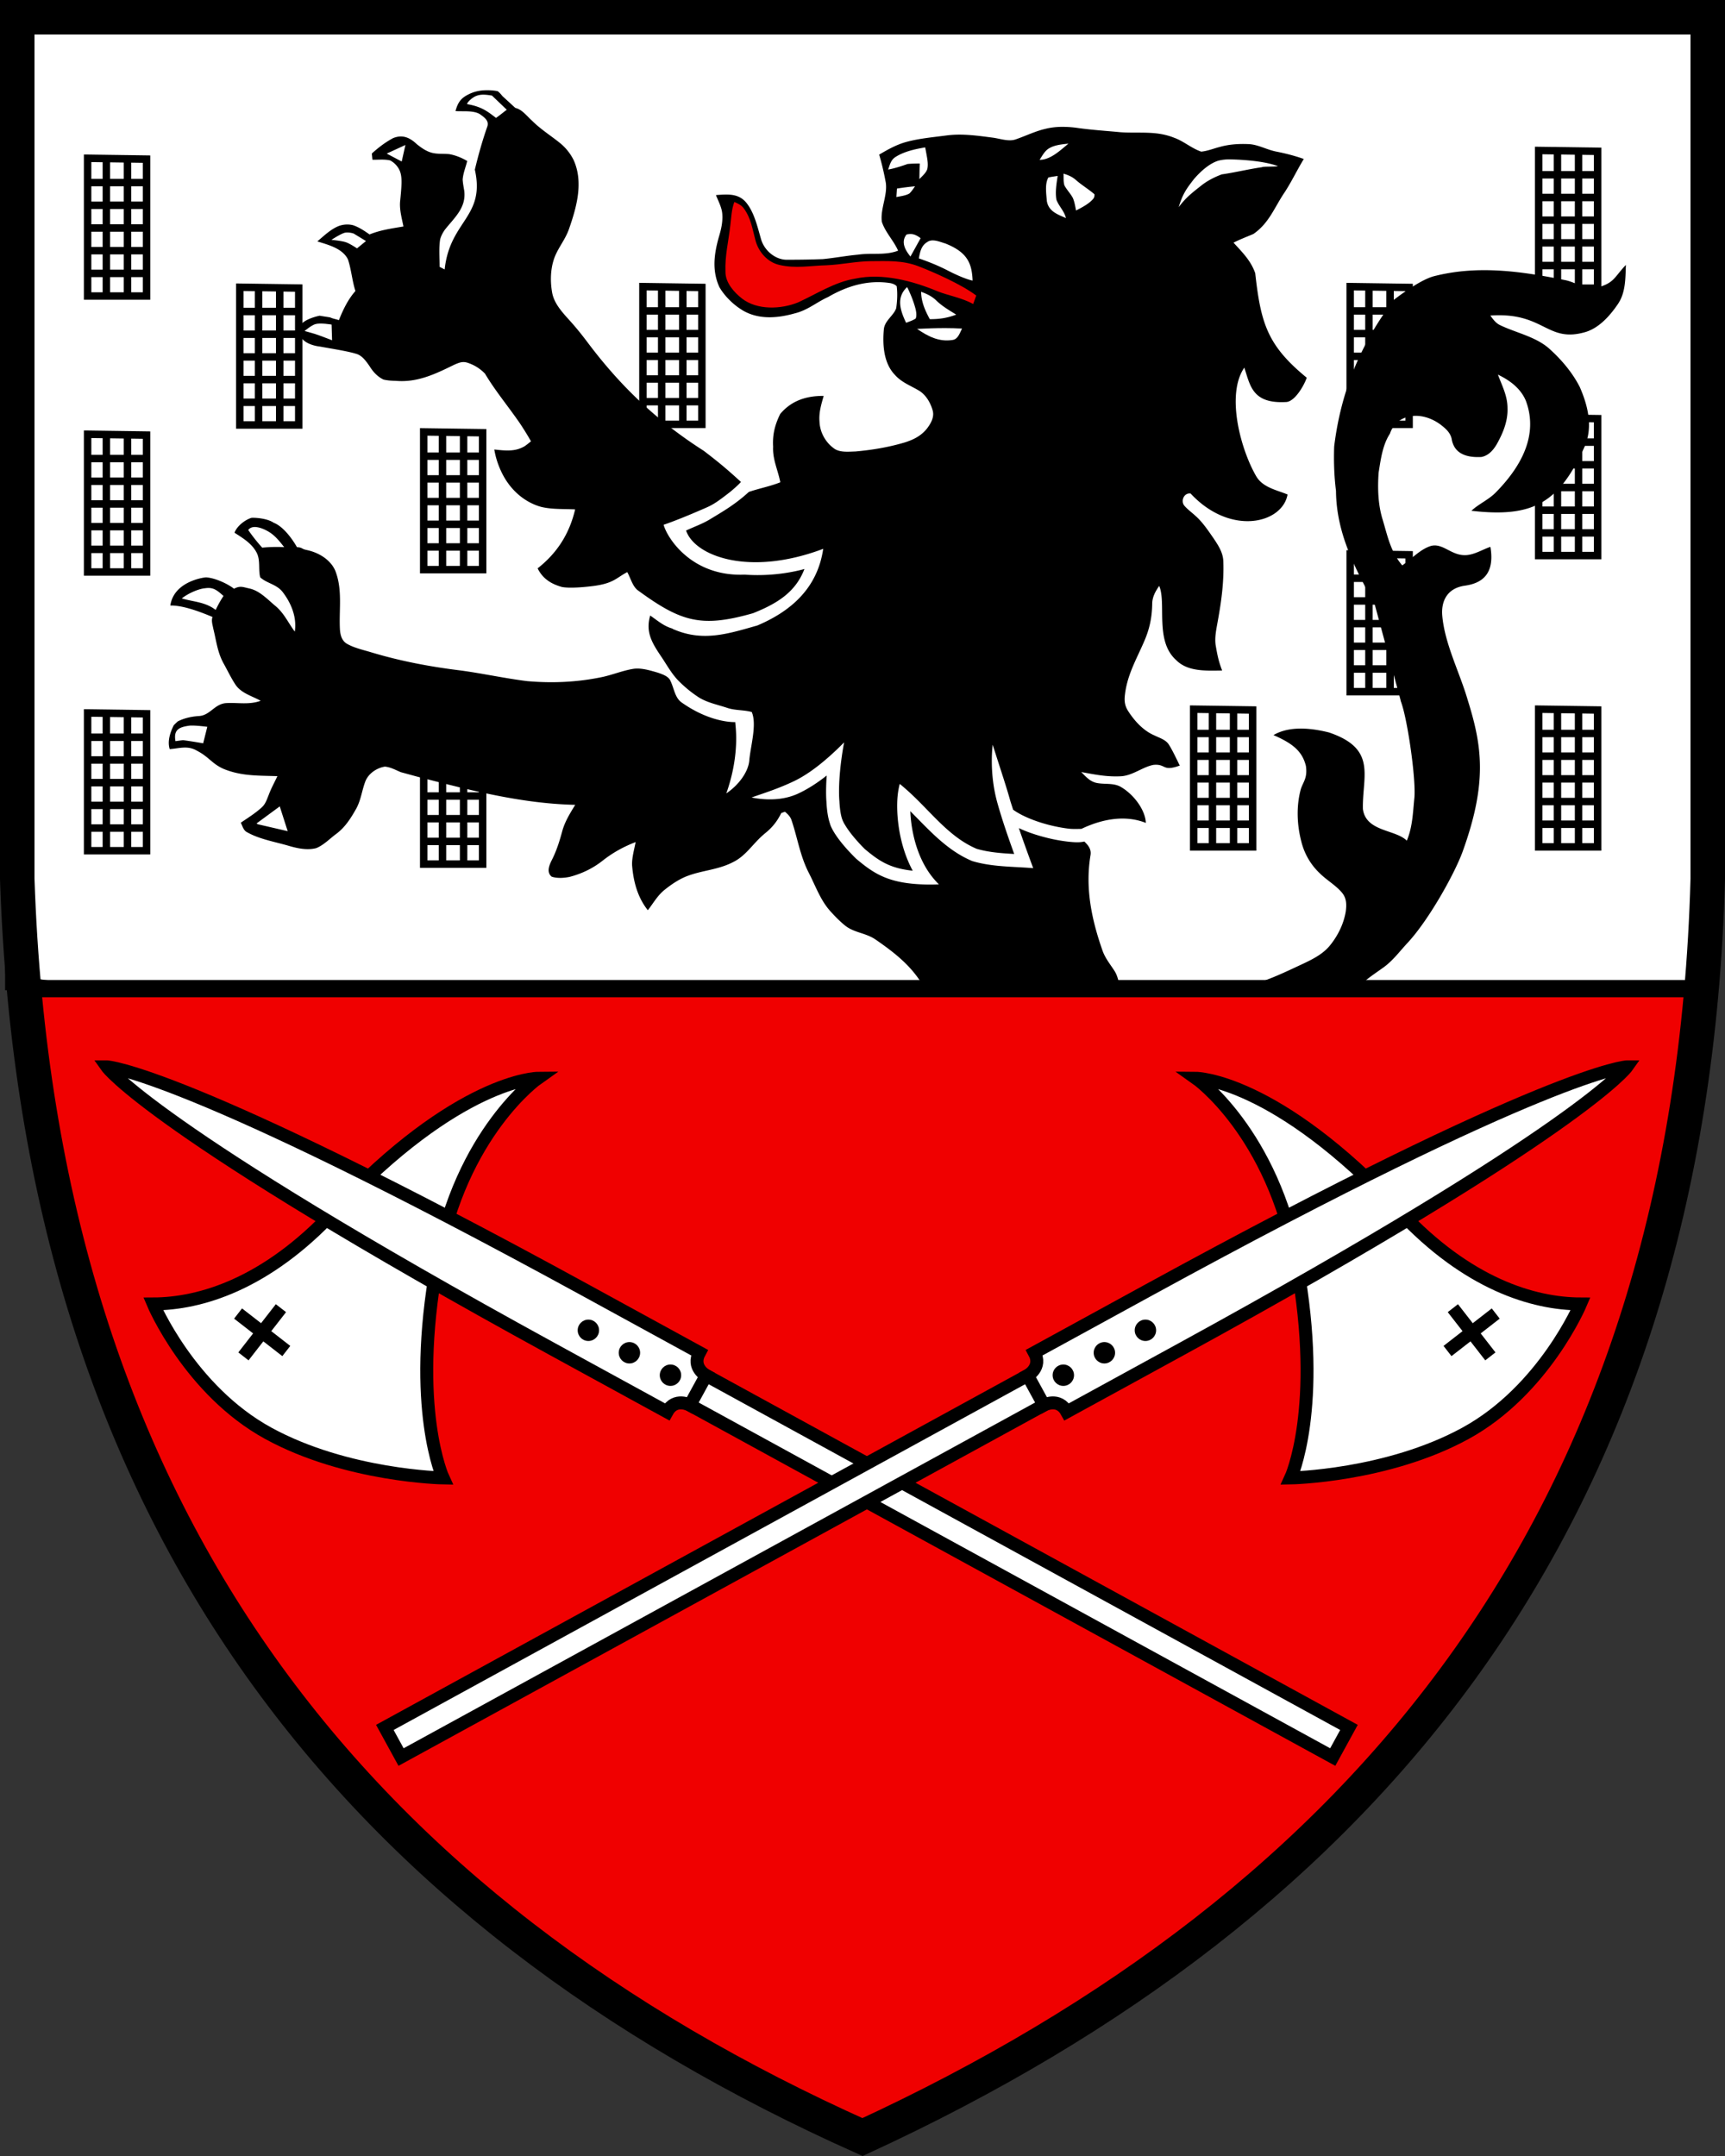
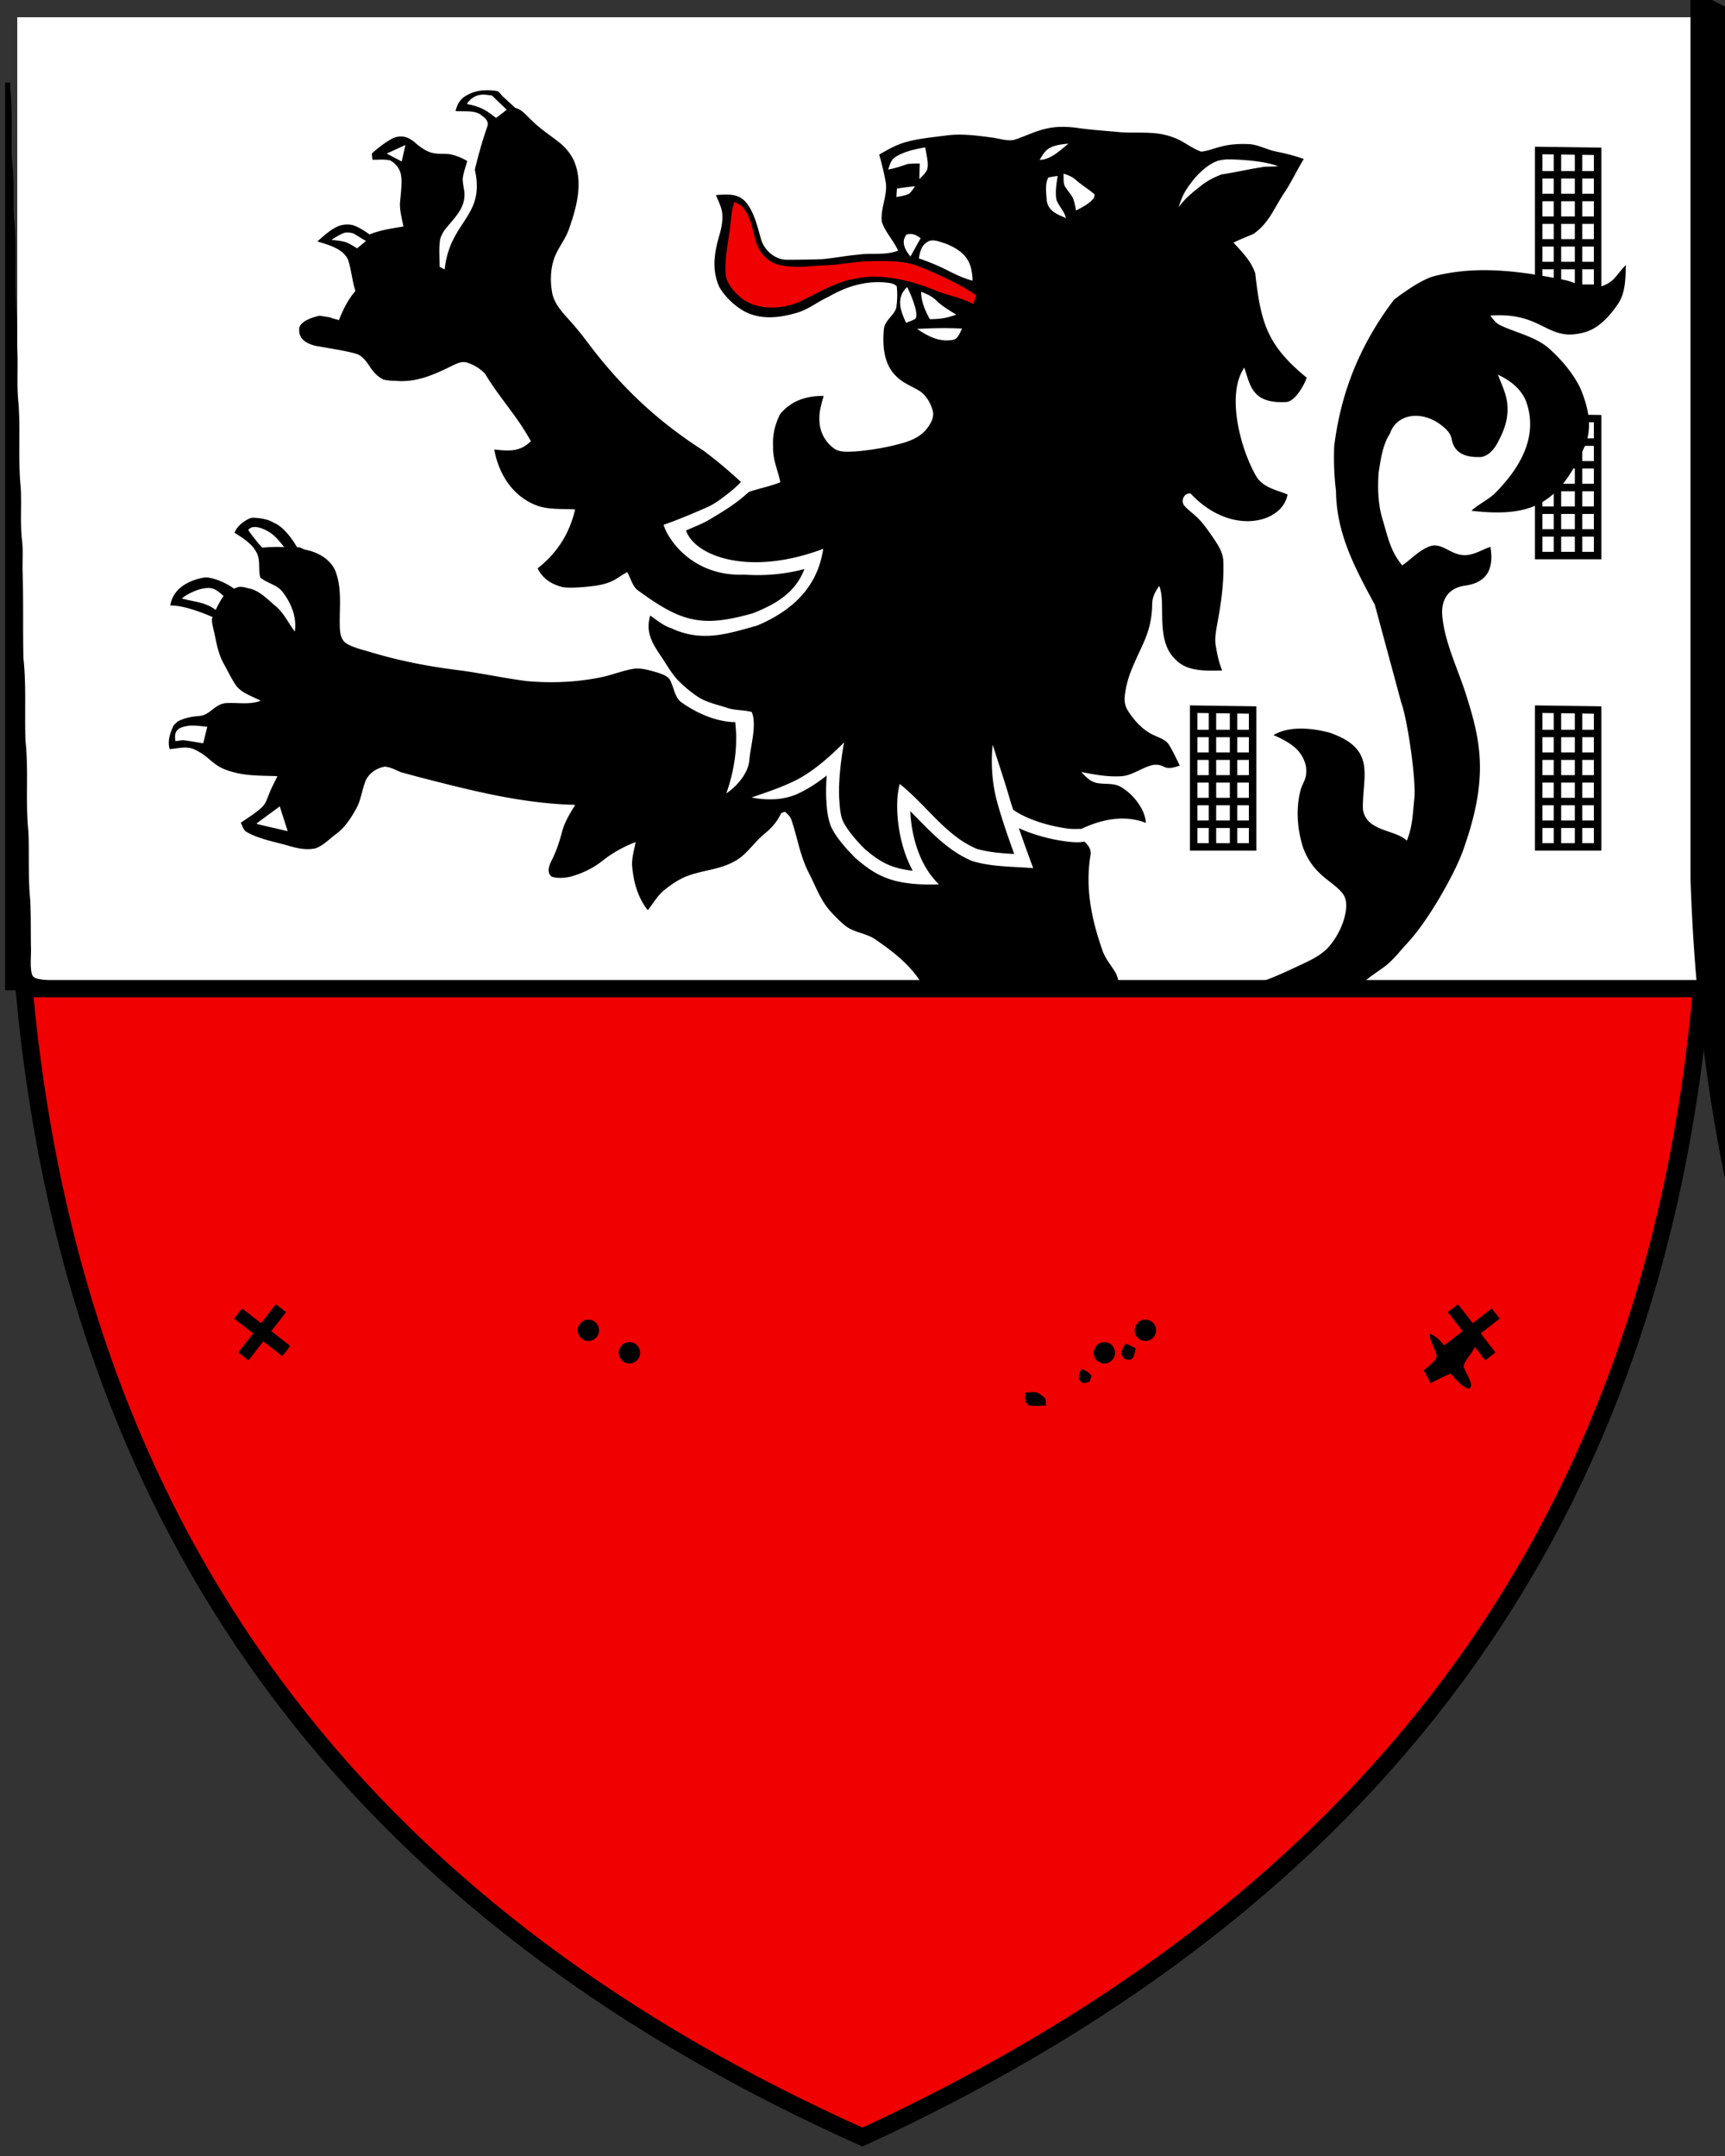
<svg xmlns="http://www.w3.org/2000/svg" xmlns:xlink="http://www.w3.org/1999/xlink" width="400" height="500">
  <rect width="100%" height="100%" fill="#333333" stroke="none" />
  <path d="M4 4v199.84c.29 8.682.838 17.143 1.592 25.428h388.96a428.18 428.18 0 0 0 1.453-25.428V4h-392z" fill="#fff" />
  <path d="M394.55 229.27H5.59C17.849 363.99 90.718 446.66 200 495.61c110.13-50.79 183.03-133.47 194.55-266.34z" fill="#f00000" stroke="#000" stroke-width="4" />
  <path d="M1.182 19.16v210.494h146.511c-1.458-.111-2.914-.242-4.383-.225-10.9-.045-21.802-.022-32.699-.062-1.777.008-3.523-.255-5.291-.344-9.075-.098-18.152-.094-27.227-.143-8.407-.81-16.958.014-25.365-.752-5.74-.156-11.49-.031-17.234-.142-2.129-.09-4.23-.424-6.371-.38-4.462.027-8.926-.12-13.383-.044-2.316.022-4.67-.108-6.942-.567-.77-.204-1.256-.412-1.443-1.25-.419-1.9-.107-4-.174-5.94-.067-3.666.005-7.335-.16-10.991-.552-5.277-.204-10.66-.436-15.967-.726-6.978.093-14.141-.681-21.119-.219-6.306.222-12.865-.477-19.148-.138-6.84.035-13.694-.201-20.534-.022-2.24.151-4.438-.111-6.673-.481-4.106-.072-8.154-.303-12.246-.65-6.47-.044-13.04-.512-19.524-.44-3.91-.129-7.905-.258-11.86-.111-2.89-.04-5.783-.152-8.673-.61-6.933.004-13.944-.49-20.881-.45-3.527-.12-6.973-.285-10.521-.032-1.933-.334-3.84-.4-5.768-.108-5.032.195-10.188-.33-15.194a9.88 9.88 0 0 1-.013-1.546zm111.813 1.773c-1.718-.03-3.305.334-4.79 1.188-1.57.866-2.135 2.01-2.583 3.639 1.319.1 2.934-.065 4.322.222.463.096.9.24 1.293.463.508.365 1.078.753 1.453 1.229.188.238.328.497.385.789.057.291.032.613-.106.974-1.135 3.251-2.058 6.56-2.86 9.905 2.475 11.049-5.797 11.774-6.999 23.148l-1.162-.601c-.011-1.045-.062-2.109-.072-3.17-.01-1.062.022-2.122.176-3.155.199-.804.585-1.538 1.068-2.238 2.224-2.841 4.99-5.08 4.54-9.022v-.001c-.147-.878-.319-1.751-.376-2.641.049-.73.225-1.456.433-2.178.209-.722.448-1.44.621-2.15-1.298-.75-2.65-1.312-4.123-1.58-1.404-.143-2.603.009-3.87-.274-1.409-.315-2.6-1.162-3.704-2.052-1.669-1.573-3.337-2.262-5.486-1.397a20.975 20.975 0 0 0-2.58 1.633 29.2 29.2 0 0 0-2.354 1.943c.05.481.098.957.143 1.438.672.015 1.373-.024 2.068-.028.696-.003 1.387.03 2.041.188a4.93 4.93 0 0 1 1.705 1.484c1.13 1.56 1.075 3.24.63 7.76-.128 1.013-.039 2.038.13 3.057.17 1.019.42 2.03.617 3.021-1.342.227-2.672.428-3.984.702-1.312.273-2.606.62-3.875 1.144-1.218-.853-2.434-1.674-3.846-2.152a5.623 5.623 0 0 0-3.398.234c-1.867.79-3.332 2.241-4.866 3.526 1.26.403 2.71.8 4.006 1.418 1.295.617 2.438 1.453 3.088 2.75.397 1.186.638 2.42.875 3.656.238 1.237.472 2.477.862 3.678-1.703 1.944-2.795 4.19-3.838 6.767-.552-.219-1.38-.33-2.002-.633-.065-.031-2.393-.37-2.453-.404 0 0-5.063.969-4.735 3.355-.12 3.372 4.764 3.795 4.764 3.795 2.023.38 6.37 1.05 8.332 1.658 1.407.35 2.308 1.604 3.207 2.891.827 1.332 1.81 2.414 3.215 3.104.91.22 1.866.289 2.828.302 4.958.435 9.014-1.487 13.358-3.617h.004c2.014-.956 2.622-.917 4.212-.238.76.324 2.01.988 3.159 2.2 2.385 4 5.388 7.58 8.023 11.415a66.67 66.67 0 0 1 2.641 4.275c-.523.399-.996.815-1.512 1.149-2.073 1.202-4.064 1.074-7.002.74a19.166 19.166 0 0 0 1.031 3.756c2.805 7.343 8.392 9.2 9.987 9.59.828.192 1.7.304 2.584.37 1.766.134 3.575.091 5.146.182-1.36 5.77-4.263 10.18-8.701 13.67 1.177 2.377 3.095 3.604 5.613 4.31 2.124.433 6.574-.121 7.412-.233 4.626-.62 5.208-1.864 7.756-3.207.388.674.675 1.442 1.01 2.172.335.73.72 1.42 1.303 1.941 10.184 7.474 14.854 8.838 26.861 5.416 5.823-2.325 9.886-4.984 11.916-10.248-7.424 2.012-13.704 1.264-13.779 1.324-.034-.013-.074-.006-.11-.017-12.218.495-17.906-8.44-18.767-11.561 2.467-.85 5.58-2.096 9.697-3.895 1.716-.75 2.651-1.322 5.653-3.668.662-.518 2.042-1.75 2.586-2.37-3.748-3.458-5.894-5.12-8.6-7.206-10.696-6.833-19.035-14.671-26.713-24.828-3.905-5.222-4.994-5.82-6.698-8.117-.933-1.259-1.566-2.502-1.793-3.88-.386-2.257-.4-4.814.303-7.222.79-2.743 2.654-4.66 3.615-7.388 1.777-5.083 3.409-10.847 1.086-16.01a11.853 11.853 0 0 0-3.205-3.984c-2.183-1.758-4.452-3.16-6.418-5.125-.594-.521-1.256-1.275-1.978-1.913-.628-.554-1.27-.922-1.932-1.082l-2.982-2.738c-.338-.417-.684-.843-1.117-1.139a11.39 11.39 0 0 0-2.358-.209h-.03zm-.868 1.022c.598.005 1.234.095 1.957.21l3.44 3.298c-.04-.038-1.68 1.326-2.498 1.879-1.594-1.162-3.06-2.59-6.711-3.188.027-.499 1.213-1.545 2.084-1.894.57-.23 1.13-.31 1.728-.305zm134.168 7.46c-1.279.01-2.553.141-3.795.446-2.44.552-4.595 1.644-6.924 2.441-1.63.62-3.706-.169-5.398-.382-3.594-.468-7.031-.972-10.63-.518-3.054.414-6.221.677-9.204 1.465-2.37.623-4.386 1.759-6.479 2.992a62.944 62.944 0 0 1 1.455 6.067c.704 3.05-1.273 6.487-.828 9.529.784 2.418 2.735 4.328 3.764 6.683-3.135 1.163-6.084.45-9.312.926-2.735.24-5.433.772-8.163 1.026-2.667.106-5.386.147-8.058.142-2.824.147-5.451-2.071-6.23-4.703-.838-2.872-1.63-6.529-3.688-8.808-1.853-1.946-4.347-1.648-6.787-1.483.539 1.398 1.39 2.925 1.47 4.426.139 1.874-.29 3.62-.824 5.393-1.086 3.914-1.593 7.713.153 11.538 1.282 2.196 3.413 4.24 5.61 5.508 3.668 2.053 7.936 1.678 11.837.578 3.014-.721 5.027-2.565 7.8-3.82 4.454-2.592 9.339-4.025 14.509-3.184.512.13.994.31 1.359.707.214 1.643.123 3.462-.117 5.096-.606 1.754-2.68 2.85-2.867 4.916-.317 3.518-.059 7.775 2.515 10.483 1.55 1.763 3.47 2.45 5.43 3.59 1.759.961 2.907 2.937 3.406 4.826.36 1.47-.45 2.89-1.3 4.025-1.403 1.817-3.372 2.755-5.532 3.383-3.611 1.05-7.374 1.668-11.119 1.998-1.527.036-3.576.276-4.884-.654-2.022-1.416-3.332-3.765-3.434-6.24-.183-2.116.401-3.991.967-5.99-3.919-.033-7.444 1.034-10.086 4.19-1.225 2.508-1.803 4.763-1.639 7.587-.142 2.987 1.123 5.402 1.67 8.252-2.378.952-4.883 1.41-7.297 2.234-3.215 2.949-6.064 4.556-9.132 6.422-1.742 1.033-3.583 1.67-5.426 2.533 1.98 5.887 14.554 10.756 31.803 4.242-1.306 8.902-7.18 14.328-15.206 17.75l-.072.03-.074.021c-6.726 1.903-12.647 3.874-19.615.742l.02-.045c-.004 0-.008 0-.012-.002-2.044-.574-3.446-1.851-5.16-3.027-1.085 3.696.319 6.17 2.306 9.15 1.394 2.018 2.586 4.302 4.287 6.012a28.158 28.158 0 0 0 4.373 3.621c1.986 1.372 4.56 1.86 6.885 2.631 1.853.637 3.847.446 5.696.967 1.223 2.843-.235 7.756-.553 11.03-.142 2.805-2.508 5.939-5.345 7.839 3.37-9.52 1.997-16.214 2.078-16.537 0 0-5.52.329-12.42-4.535-1.577-1.073-1.78-3.321-2.583-4.955-.4-1.118-1.915-1.6-2.935-1.965-1.821-.525-3.976-1.211-5.873-.86-2.276.388-4.489 1.28-6.76 1.805-5.82 1.26-11.788 1.536-17.715 1.01-5.143-.641-10.216-1.768-15.35-2.463-7-.855-13.996-2.167-20.751-4.207-1.87-.574-3.937-1.003-5.643-1.978-1.238-.722-1.557-2.06-1.646-3.397-.24-4.609.65-9.156-1.078-13.564-1.127-2.605-3.914-4.235-6.608-4.791-1.368-.289-.86-.559-2.281-.674-1.067-1.914-3.23-4.839-5.375-5.645-1.393-.976-4.099-1.217-5.16-1.152-1.483.463-3.33 1.854-3.946 3.453 1.92 1.238 3.98 2.459 5.094 4.543.98 1.759.388 3.985.873 5.807 1.479 1.362 3.696 1.59 5.104 3.277 2.053 2.618 3.428 5.926 2.916 9.31-1.558-2.075-2.467-4.26-4.502-5.956-1.808-1.505-3.682-3.558-6.033-4.043-1.549-.34-2.113-.695-3.56.056-1.576-1.224-4.41-2.497-6.467-2.64-.453.002-7.481.898-8.3 6.531 3.008-.06 7.058 1.52 9.776 2.654-.312.917.01 1.744.188 2.727.703 2.814.948 5.428 2.369 8.02.922 1.647 1.732 3.376 2.77 4.953 1.34 2 3.834 2.617 5.847 3.744-2.756.993-5.295.36-8.105.543-2.641.231-3.669 2.907-6.291 2.992-1.715.134-3.295.465-4.836 1.244-.316.294-.63.59-.932.902-.592 1.212-1.584 3.485-.93 5.522 2.316-.17 4.198-.9 6.358.396 2.76 1.43 3.425 2.986 6.119 4.184 4.168 1.723 8.117 1.54 12.494 1.695-.677 1.443-1.438 2.8-1.994 4.301-.45 1.086-.747 2.143-1.647 2.953-1.46 1.331-3.208 2.424-4.842 3.537.352.717.623 1.775 1.371 2.162 2.837 1.652 6.587 2.276 9.717 3.194 2.004.596 4.342 1.091 6.404.539 1.724-.686 3.149-2.204 4.631-3.295 2.102-1.563 3.415-3.681 4.68-5.93 1.046-1.964 1.256-4.004 2-6.043.659-1.941 2.627-3.317 4.6-3.629 1.255.094 2.525.783 3.673 1.278l3.672 1.002c12.11 3.115 24.252 6.303 36.793 6.582-1.207 1.986-2.417 3.896-3.027 6.175-.637 2.378-1.367 4.658-2.512 6.854-.548 1.148-1.121 2.694.104 3.638 1.304.414 2.83.307 4.158.035 2.783-.721 5.415-1.989 7.664-3.779 2.347-1.843 4.832-3.22 7.62-4.285-.317 1.714-.851 3.504-.829 5.25.294 3.816 1.242 7.505 3.66 10.555 1.3-1.674 2.25-3.425 3.893-4.738 1.518-1.216 3.189-2.357 4.996-3.096 3.633-1.447 7.325-1.478 10.883-3.33 3.157-1.563 4.592-4.399 7.5-6.75 1.644-1.34 2.752-2.755 3.664-4.617l.851-.316c.677.576 1.303 1.144 1.574 2.086 1.385 4.127 1.952 8.181 3.983 12.127 1.523 2.952 2.62 6.127 4.783 8.634 1.113 1.265 2.306 2.493 3.615 3.553 2.11 1.688 4.73 1.667 7.032 3.22 4.301 2.966 8.264 6.03 10.976 10.602-1.278.503-2.543.95-3.863 1.184h172.86v-1.192c-6.789.037-13.582.02-20.37.075-2.517-.027-4.99.392-7.505.379-12.628.035-25.26.085-37.889.076-.302-.437-.6-.873-.902-1.309 1.447-1.229 3.022-2.255 4.559-3.363 2.173-1.581 3.661-3.652 5.51-5.633 4.883-5.24 10.81-15.864 12.73-21.027 5.913-16.293 4.539-24.731 1.229-35.35-1.835-6.323-5.325-12.976-5.891-19.522-.294-3.446 1.185-6.365 5.182-6.954 3.875-.532 7.074-2.544 5.982-9.014-1.688.566-3.372 1.628-5.197 1.879-3.666.503-5.67-2.85-8.582-2.094-2.467.744-4.563 3.055-6.664 4.52-2.708-3.215-3.345-6.59-4.53-10.57-1.095-3.478-1.202-7.313-.953-10.925.486-3.032.912-6.434 2.617-9.038 1.517-4.579 7.146-5.495 11.71-2.15 1.162.903 2.229 1.772 2.603 3.273.545 3.58 3.549 4.435 6.887 4.265 1.638-.29 2.748-1.564 3.558-2.922 1.447-2.57 2.623-5.375 2.516-8.38.004-2.89-1.252-5.166-2.223-7.797 2.739 1.318 5.218 3.13 6.451 5.998 3.092 8.171-1.297 15.551-6.865 21.24-1.705 1.777-3.944 2.677-5.738 4.334 14.436 1.682 20.42-1.905 26.338-15.064 1.847-4.54.685-9.29-1.203-13.631-1.692-3.318-4.177-6.263-6.924-8.756-3.117-2.886-7.753-3.775-11.485-5.56-1.064-.486-1.666-1.35-2.334-2.259 12.578-.89 13.07 6.513 22.172 3.786 3.126-.993 5.581-3.777 7.375-6.408 1.848-2.672 1.767-5.998 1.883-9.12-2.792 2.908-2.656 4.339-7.246 5.393-2.195.174-4.434-1.302-6.563-1.814-10.896-2.237-20.772-3.499-30.687-.965-3.48.89-9.287 5.465-9.287 5.465-7.748 10.236-12.305 21.27-13.86 34.037-.115 3.424-.008 6.872.424 10.273.079 9.912 4.434 17.977 8.996 26.4l6 22.206-.023.03c.268.71.478 1.447.662 2.136 1.39 5.402 2.888 16.545 2.541 20.421-.352 3.438-.405 6.692-1.754 9.938-2.626-2.633-9.476-2.044-10.184-7.332-.183-7.626 3.379-13.973-7.874-17.766-3.265-.819-8.825-1.774-12.864.614 4.57 1.97 6.7 3.832 7.518 7.144.443 3.005-.788 3.807-1.26 5.7-.97 3.815-.798 7.967.182 11.765.699 2.868 2.147 5.396 4.289 7.432 1.63 1.63 3.802 2.822 5.236 4.6 1.002 1.255.995 2.725.8 4.243-.473 2.921-1.863 5.705-3.733 7.98-1.608 1.938-3.912 3.091-6.143 4.151-4.261 1.982-8.884 4.283-13.502 5.223-3.068.458-6.193.763-9.293.705-6.545-.045-13.097.123-19.638-.041-.334-1.492-.498-2.952-1.344-4.252-.998-1.55-2.124-2.895-2.752-4.668-2.52-7.178-4.048-14.442-2.797-22.061.272-1.431-.515-2.363-1.422-3.24l-.049.011c-1.039.241-2.218.183-3.728.018a38.04 38.04 0 0 1-5.107-.947c-2.115-.537-4.313-1.25-6.297-2.194.78 2.3 1.626 4.653 2.525 7.11.265.725.532 1.45.8 2.174-.767-.058-1.534-.11-2.302-.155-3.792-.222-7.859-.313-11.742-1.46a23.989 23.989 0 0 1-.08-.024l-.076-.031c-5.831-2.448-10.044-7.279-14.297-11.536.176 4.266 1.33 10.088 4.604 14.606.608.84 1.286 1.63 2.025 2.359a47.676 47.676 0 0 1-3.283.027c-8.417-.216-11.818-2.534-15.867-5.937l-.047-.039-.043-.043c-5.523-5.451-6.026-8.125-6.026-8.125-.182-.528-.327-1.1-.44-1.688-.2-1.05-.316-2.217-.372-3.38 0 0-.216-2.137.064-6.05-2.463 1.935-4.68 3.3-6.781 4.257-2.594 1.164-5.285 1.345-7.32 1.248-2.013-.097-3.317-.424-3.317-.424s1.282-.433 3.108-1.068c1.973-.688 4.012-1.443 6.28-2.495v-.001c2.538-1.156 5.386-3.03 8.887-6.167a65.784 65.784 0 0 0 3.18-3.046 75.83 75.83 0 0 0-.684 4.357c-.78 6.14-.41 9.242-.41 9.242.052 1.077.154 2.083.322 2.96.234 1.22.494 1.837 1.159 2.882 0 0 1.306 2.229 4.424 5.314 3.248 2.726 5.784 4.458 11.095 5.014-3.32-6.149-3.892-13.445-3.49-17.424.093-.914.253-1.819.48-2.709a50.314 50.314 0 0 1 2.03 1.746c5.291 4.802 9.405 10.586 15.804 13.307 2.78.81 5.701 1.029 8.711 1.197-1.473-4.077-2.815-7.967-3.9-11.84-.936-3.337-1.258-6.614-1.29-9.238-.033-2.559.204-4.254.204-4.254s.515 1.63 1.281 4.014c.629 1.954 1.942 5.943 2.704 8.666.22.785.503 1.59.744 2.379 2.02 1.481 5.29 2.768 8.373 3.55 1.702.433 3.348.726 4.693.874.089.01.166.013.252.021.84.057 1.683.024 2.526.008 4.059-1.944 9.65-3.481 14.939-1.385-.127-3.005-2.746-6.492-5.619-8.236-1.83-1.162-3.948-.601-5.96-1.069-1.488-.391-2.352-1.446-3.407-2.488 2.748.49 5.748 1.15 9.092.984 2.77-.098 5.128-2.17 7.644-2.642 3.024-.298 1.997 1.634 6.123.156-.81-1.599-1.544-3.26-2.488-4.787-.717-1.216-2.196-1.606-3.385-2.203-2.556-1.078-4.617-3.34-6.091-5.633-.668-1.037-.895-2.013-.815-3.242.419-4.885 2.618-8.541 4.488-12.869 1.265-2.885 1.84-5.568 1.893-8.72.004-1.63.717-2.904 1.621-4.213 1.71 3.992-1.067 12.705 3.887 17.158 2.716 2.814 7.122 2.494 10.71 2.463-.882-2.274-1.129-3.75-1.478-5.713-.342-1.923.177-4.061.502-5.967.81-4.448 1.417-9.026 1.252-13.55-.04-2.107-1.171-3.774-2.289-5.462-1.264-1.803-2.55-3.757-4.207-5.205-.837-.77-1.808-1.464-2.547-2.328-.904-1.095-.076-3.059 1.455-2.818 9.303 9.977 21.314 6.917 22.479.22-2.56-1.05-5.704-1.614-7.24-4.18-3.662-6.271-7.07-19.019-2.788-25.24 1.366 4.088 1.802 8.388 9.6 7.98 2.044.026 4.258-3.816 4.877-5.638-9.103-7.463-10.644-12.55-11.947-24.242-1.007-2.907-3.008-4.867-5.03-7.08 1.501-.775 3.077-1.355 4.621-2.023 3.674-2.56 4.83-6.118 7.235-9.662 1.63-2.494 2.887-5.183 4.441-7.72-2.128-.758-4.263-1.299-6.476-1.735-2.142-.432-4.102-1.593-6.221-1.71-2.302-.106-4.584.023-6.81.655-1.408.36-2.837.952-4.28 1.086-2.217-.748-4.035-2.413-6.265-3.215-4.213-1.692-8.074-.984-12.469-1.29-3.233-.308-6.47-.513-9.694-.954a25.082 25.082 0 0 0-3.816-.289l-.002-.002zM94.008 33.624l-.858 3.834-3.476-1.84zm-13.46 20.29c.757 0 1.464.25 1.464.25l2.853 1.737-2.082 1.701s-1.57-1.073-2.57-1.42-3.368-.554-3.368-.554 2.266-1.49 3.18-1.666c.172-.033.35-.047.524-.047zm-21.775 68.325c1.428-.17 3.256.92 3.256.92 1.632.88 2.742 2.294 3.864 3.732a33.228 33.228 0 0 0-5.085.12 38.764 38.764 0 0 1-3.246-4.097c.304-.422.736-.619 1.211-.675zm-9.918 14.156c1.15.168 1.904.887 2.975 1.815-.69 1.02-1.283 2.116-1.822 3.244-2.386-1.88-5.225-1.88-7.858-2.674 1.6-1.26 3.985-2.244 5.397-2.356.497-.079.925-.085 1.308-.029zm-4.496 31.87c1.33-.027 3.711.288 3.711.288l-.959 3.83a126.562 126.562 0 0 0-4.676-.736l-1.748.238c-.462-2.633.788-3.249 3.176-3.588.137-.02.306-.03.496-.033zm20.512 18.747 1.84 5.746-6.938-1.607-.277-.191z" />
  <g stroke-width="3">
    <path d="M263.13 191.576a6.202 6.202 0 0 0-1.043.014c.686-.073 1.395.004 2.105.095a16.15 16.15 0 0 0-1.062-.11zM321.02 161.785c-.81.025-1.617.075-2.423.135 1.613-.12 3.229-.2 4.863-.126a31.895 31.895 0 0 0-2.44-.01zM115.096 102.688a3 3 0 0 0-.805.272c.51-.25 1.055-.388 1.74-.261a2.61 2.61 0 0 0-.935-.011zM107.423 22.086z" />
  </g>
  <path d="M247.754 33.309c-1.532.164-3.269.31-4.6 1.157-.936.606-1.492 1.688-2.085 2.6 2.516.027 4.845-2.248 6.685-3.757zm37.544 3.654c-.87-.02-1.776.06-2.743.29-2.191.66-4.295 2.64-5.729 4.318-1.643 2.133-2.555 3.32-3.503 6.464 1.8-2.387 3.247-3.42 5.442-5.166 1.332-1.015 2.98-1.855 4.56-2.43 3.18-.46 6.113-1.196 9.362-1.67-.004-.192 3.613-.068 3.608-.255-3.28-1.21-8.385-1.491-10.997-1.55zm-38.689 3.31c.054.89-.062 1.893.223 2.743.552 1.029 1.42 1.893 1.955 2.917.383.895.539 1.933.735 2.886 1.305-.682 2.787-1.43 3.803-2.508.383-.387.476-.707.476-1.242-1.367-1.193-2.943-2.115-4.306-3.317-.855-.762-1.795-1.154-2.886-1.48zm-1.349.53c-.717.107-1.456.192-2.16.365-.859 1.488-.476 3.798-.356 5.455.41 2.405 2.467 3.086 4.43 3.954-.387-1.638-1.62-2.72-2.203-4.24-.317-1.78.009-3.762.29-5.534zm-33.078 2.41c-1.407.106-2.796.302-4.19.516-.045.654-.09 1.309-.13 1.968.98-.2 2.147-.316 3.016-.828.507-.472.899-1.096 1.304-1.657zm-1.027 11.06a4.058 4.058 0 0 0-.94.112c-1.39 1.737-.295 3.634.903 5.108.797-1.416 1.572-2.841 2.365-4.257-.832-.598-1.473-.955-2.328-.963zm5.12 1.484c-.446.003-.872.103-1.243.365-1.438.873-1.67 2.271-1.973 3.798 2.352.81 4.632 1.737 6.84 2.882 1.434.748 4.04 1.955 5.63 2.271-.148-4.114-1.309-6.617-6.324-8.609-.858-.25-1.946-.714-2.93-.707zm-5.923 10.82c-2.636 2.428-1.563 5.5-.245 8.279.762-.285 1.545-.535 2.226-.98.276-.704.13-1.55-.04-2.266-.454-1.737-1.144-3.425-1.94-5.032zm3.242 1.091c.03 2.343.917 4.333 2.008 6.346 2.2.022 4.066-.263 6.132-1.05-1.63-1.003-3.25-1.942-4.635-3.283-1.007-.98-2.2-1.532-3.505-2.013zM214.534 34.185c-2.29.379-4.85.94-6.832 2.191-1.135.695-1.336 1.772-1.754 2.948 1.55-.285 3.02-.77 4.502-1.291.948-.093 1.892-.107 2.84-.116-.075 1.207-.075 2.413-.102 3.62.637-.668 1.528-1.411 1.83-2.306.259-1.051.032-2.276-.16-3.327a73.1 73.1 0 0 0-.325-1.719z" fill="#fff" />
  <path d="M170.279 46.85c-.673 1.795-.683 3.522-.928 5.393-.41 3.683-1.281 7.094-1.125 10.812-.018 2.503 1.994 4.748 3.855 6.2 3.518 2.712 9.014 2.476 12.96.886 4.274-1.95 8.495-4.738 13.237-5.517 6.315-1.363 13.324.512 19.167 2.943 2.313.939 5.672 1.5 8.215 2.942l.718-1.963c-3.466-2.635-10.018-5.491-13.39-6.791-3.679-1.42-7.228-1.206-11.084-1.188-3.505.045-6.791.81-10.273.953-3.772.098-7.115.805-10.87-.072-2.792-.61-4.907-3.054-5.593-5.762-.7-2.591-1.024-5.068-2.658-7.312-.557-.784-1.358-1.18-2.23-1.524z" fill="#f00000" />
  <path d="M219.17 76.085c-2.176-.003-4.354.08-6.52.186 2.535 1.728 5.068 3.082 8.248 2.57 1.273-.187 1.674-1.666 2.182-2.645-1.301-.077-2.605-.11-3.91-.111z" fill="#fff" />
  <g fill="#000">
    <path d="M331.557 309.311c2.026.753 2.97 2.396 4.368 3.932 1.376-.765 2.716-1.732 4.19-2.293.949-.352 1.572.307 1.973 1.087-.512 1.736-2.249 3.077-2.73 4.787.446 1.398 1.408 2.667 1.728 4.092.13.673-.236 1.42-1.002.993-1.47-.686-2.605-2.244-3.754-3.37a91.461 91.461 0 0 0-4.6 2.248 83.494 83.494 0 0 1-1.572-3.001c.949-.918 2.596-1.902 2.984-3.207-.2-1.848-1.657-3.264-1.585-5.268zM260.984 311.547c.801.352 1.585.744 2.369 1.13-.218.811-.236 2.018-.993 2.517-1.127.57-2.204-.263-2.325-1.438.054-.775.593-1.532.949-2.21zM250.782 317.443c.908.36 1.736.783 2.293 1.62a8.099 8.099 0 0 1-.41 1.346c-.53.24-1.803.618-2.12-.076-.779-.855-.16-2.013.237-2.89zM240.357 322.907c.766.298 1.545.873 2.075 1.5.112.504.098 1.038.12 1.55-1.291.04-2.636.174-3.923.005-1.166-.726-.873-1.84-.89-3.006.85-.076 1.772-.192 2.618-.05z" />
  </g>
-   <path d="M19.45 35.835v33.684h15.393V36.052zm1.73 1.754 2.62.037v3.856h-2.62zm4.348.062 3.17.045v3.786h-3.17zm4.9.069 2.684.039v3.723h-2.683zm-9.247 5.492H23.8v3.535h-2.62zm4.347 0h3.17v3.535h-3.17zm4.9 0h2.684v3.535h-2.683zm-9.247 5.266H23.8v3.53h-2.62zm4.347 0h3.17v3.53h-3.17zm4.9 0h2.684v3.53h-2.683zm-9.247 5.261H23.8v3.531h-2.62zm4.348 0h3.17v3.531h-3.17zm4.9 0h2.684v3.531h-2.685zm-9.248 5.262H23.8v3.531h-2.62zm4.348 0h3.17v3.531h-3.17zm4.9 0h2.684v3.531h-2.685zm-9.248 5.262h2.62v3.525h-2.62zm4.348 0h3.17v3.525h-3.17zm4.9 0h2.684v3.525h-2.685zM19.45 99.835v33.684h15.393v-33.467zm1.73 1.754 2.62.037v3.856h-2.62zm4.348.062 3.17.045v3.786h-3.17zm4.9.069 2.684.039v3.723h-2.683zm-9.247 5.492H23.8v3.535h-2.62zm4.347 0h3.17v3.535h-3.17zm4.9 0h2.684v3.535h-2.683zm-9.247 5.266H23.8v3.53h-2.62zm4.347 0h3.17v3.53h-3.17zm4.9 0h2.684v3.53h-2.683zm-9.247 5.261H23.8v3.531h-2.62zm4.348 0h3.17v3.531h-3.17zm4.9 0h2.684v3.531h-2.685zm-9.248 5.262H23.8v3.531h-2.62zm4.348 0h3.17v3.531h-3.17zm4.9 0h2.684v3.531h-2.685zm-9.248 5.262h2.62v3.525h-2.62zm4.348 0h3.17v3.525h-3.17zm4.9 0h2.684v3.525h-2.685zM19.45 164.47v33.684h15.393v-33.467zm1.73 1.754 2.62.037v3.856h-2.62zm4.348.062 3.17.045v3.786h-3.17zm4.9.069 2.684.039v3.723h-2.683zm-9.247 5.492H23.8v3.535h-2.62zm4.347 0h3.17v3.535h-3.17zm4.9 0h2.684v3.535h-2.683zm-9.247 5.266H23.8v3.53h-2.62zm4.347 0h3.17v3.53h-3.17zm4.9 0h2.684v3.53h-2.683zm-9.247 5.261H23.8v3.531h-2.62zm4.348 0h3.17v3.531h-3.17zm4.9 0h2.684v3.531h-2.685zm-9.248 5.262H23.8v3.531h-2.62zm4.348 0h3.17v3.531h-3.17zm4.9 0h2.684v3.531h-2.685zm-9.248 5.262h2.62v3.525h-2.62zm4.348 0h3.17v3.525h-3.17zm4.9 0h2.684v3.525h-2.685zM54.747 65.735v33.684H70.14V65.952zm1.73 1.754 2.62.037v3.856h-2.62zm4.348.062 3.17.045v3.786h-3.17zm4.9.069 2.684.039v3.723h-2.683zm-9.247 5.492h2.619v3.535h-2.62zm4.347 0h3.17v3.535h-3.17zm4.9 0h2.684v3.535h-2.683zm-9.247 5.266h2.619v3.53h-2.62zm4.347 0h3.17v3.53h-3.17zm4.9 0h2.684v3.53h-2.683zm-9.247 5.261h2.619v3.531h-2.62zm4.348 0h3.17v3.531h-3.17zm4.9 0h2.684v3.531h-2.685zm-9.248 5.262h2.619v3.531h-2.62zm4.348 0h3.17v3.531h-3.17zm4.9 0h2.684v3.531h-2.685zm-9.248 5.262h2.62v3.525h-2.62zm4.348 0h3.17v3.525h-3.17zm4.9 0h2.684v3.525h-2.685zM97.387 99.285v33.684h15.393V99.502zm1.73 1.754 2.62.037v3.856h-2.62zm4.348.062 3.17.045v3.786h-3.17zm4.9.069 2.684.039v3.723h-2.683zm-9.247 5.492h2.619v3.535h-2.62zm4.347 0h3.17v3.535h-3.17zm4.9 0h2.684v3.535h-2.683zm-9.247 5.266h2.619v3.53h-2.62zm4.347 0h3.17v3.53h-3.17zm4.9 0h2.684v3.53h-2.683zm-9.247 5.261h2.619v3.531h-2.62zm4.348 0h3.17v3.531h-3.17zm4.9 0h2.684v3.531h-2.685zm-9.248 5.262h2.619v3.531h-2.62zm4.348 0h3.17v3.531h-3.17zm4.9 0h2.684v3.531h-2.685zm-9.248 5.262h2.62v3.525h-2.62zm4.348 0h3.17v3.525h-3.17zm4.9 0h2.684v3.525h-2.685zM97.387 167.57v33.684h15.393v-33.467zm1.73 1.754 2.62.037v3.856h-2.62zm4.348.062 3.17.045v3.786h-3.17zm4.9.069 2.684.039v3.723h-2.683zm-9.247 5.492h2.619v3.535h-2.62zm4.347 0h3.17v3.535h-3.17zm4.9 0h2.684v3.535h-2.683zm-9.247 5.266h2.619v3.53h-2.62zm4.347 0h3.17v3.53h-3.17zm4.9 0h2.684v3.53h-2.683zm-9.247 5.261h2.619v3.531h-2.62zm4.348 0h3.17v3.531h-3.17zm4.9 0h2.684v3.531h-2.685zm-9.248 5.262h2.619v3.531h-2.62zm4.348 0h3.17v3.531h-3.17zm4.9 0h2.684v3.531h-2.685zm-9.248 5.262h2.62v3.525h-2.62zm4.348 0h3.17v3.525h-3.17zm4.9 0h2.684v3.525h-2.685zM148.22 65.594v33.684h15.393V65.811zm1.73 1.754 2.62.037v3.856h-2.62zm4.348.062 3.17.045v3.786h-3.17zm4.9.069 2.684.039v3.723h-2.683zm-9.247 5.492h2.619v3.535h-2.62zm4.347 0h3.17v3.535h-3.17zm4.9 0h2.684v3.535h-2.683zm-9.247 5.266h2.619v3.53h-2.62zm4.347 0h3.17v3.53h-3.17zm4.9 0h2.684v3.53h-2.683zm-9.247 5.261h2.619v3.531h-2.62zm4.348 0h3.17v3.531h-3.17zm4.9 0h2.684v3.531h-2.685zm-9.248 5.262h2.619v3.531h-2.62zm4.348 0h3.17v3.531h-3.17zm4.9 0h2.684v3.531h-2.685zm-9.248 5.262h2.62v3.525h-2.62zm4.348 0h3.17v3.525h-3.17zm4.9 0h2.684v3.525h-2.685zM312.22 65.594v33.684h15.393V65.811zm1.73 1.754 2.62.037v3.856h-2.62zm4.348.062 3.17.045v3.786h-3.17zm4.9.069 2.684.039v3.723h-2.683zm-9.247 5.492h2.619v3.535h-2.62zm4.347 0h3.17v3.535h-3.17zm4.9 0h2.684v3.535h-2.683zm-9.247 5.266h2.619v3.53h-2.62zm4.347 0h3.17v3.53h-3.17zm4.9 0h2.684v3.53h-2.683zm-9.247 5.261h2.619v3.531h-2.62zm4.348 0h3.17v3.531h-3.17zm4.9 0h2.684v3.531h-2.685zm-9.248 5.262h2.619v3.531h-2.62zm4.348 0h3.17v3.531h-3.17zm4.9 0h2.684v3.531h-2.685zm-9.248 5.262h2.62v3.525h-2.62zm4.348 0h3.17v3.525h-3.17zm4.9 0h2.684v3.525h-2.685zM312.22 127.59v33.684h15.393v-33.467zm1.73 1.754 2.62.037v3.856h-2.62zm4.348.062 3.17.045v3.786h-3.17zm4.9.069 2.684.039v3.723h-2.683zm-9.247 5.492h2.619v3.535h-2.62zm4.347 0h3.17v3.535h-3.17zm4.9 0h2.684v3.535h-2.683zm-9.247 5.266h2.619v3.53h-2.62zm4.347 0h3.17v3.53h-3.17zm4.9 0h2.684v3.53h-2.683zm-9.247 5.261h2.619v3.531h-2.62zm4.348 0h3.17v3.531h-3.17zm4.9 0h2.684v3.531h-2.685zm-9.248 5.262h2.619v3.531h-2.62zm4.348 0h3.17v3.531h-3.17zm4.9 0h2.684v3.531h-2.685zm-9.248 5.262h2.62v3.525h-2.62zm4.348 0h3.17v3.525h-3.17zm4.9 0h2.684v3.525h-2.685z" />
-   <path d="M396 4H4v199.84c5 149.88 80 239.81 196 291.77 117-53.957 192-143.88 196-291.77z" fill="none" stroke="#000" stroke-width="8" />
+   <path d="M396 4v199.84c5 149.88 80 239.81 196 291.77 117-53.957 192-143.88 196-291.77z" fill="none" stroke="#000" stroke-width="8" />
  <path d="M275.93 163.59v33.684h15.393v-33.467zm1.73 1.754 2.62.037v3.856h-2.62zm4.348.062 3.17.045v3.786h-3.17zm4.9.069 2.684.039v3.723h-2.683zm-9.247 5.492h2.619v3.535h-2.62zm4.347 0h3.17v3.535h-3.17zm4.9 0h2.684v3.535h-2.683zm-9.247 5.266h2.619v3.53h-2.62zm4.347 0h3.17v3.53h-3.17zm4.9 0h2.684v3.53h-2.683zm-9.247 5.261h2.619v3.531h-2.62zm4.348 0h3.17v3.531h-3.17zm4.9 0h2.684v3.531h-2.685zm-9.248 5.262h2.619v3.531h-2.62zm4.348 0h3.17v3.531h-3.17zm4.9 0h2.684v3.531h-2.685zm-9.248 5.262h2.62v3.525h-2.62zm4.348 0h3.17v3.525h-3.17zm4.9 0h2.684v3.525h-2.685zM355.93 163.59v33.684h15.393v-33.467zm1.73 1.754 2.62.037v3.856h-2.62zm4.348.062 3.17.045v3.786h-3.17zm4.9.069 2.684.039v3.723h-2.683zm-9.247 5.492h2.619v3.535h-2.62zm4.347 0h3.17v3.535h-3.17zm4.9 0h2.684v3.535h-2.683zm-9.247 5.266h2.619v3.53h-2.62zm4.347 0h3.17v3.53h-3.17zm4.9 0h2.684v3.53h-2.683zm-9.247 5.261h2.619v3.531h-2.62zm4.348 0h3.17v3.531h-3.17zm4.9 0h2.684v3.531h-2.685zm-9.248 5.262h2.619v3.531h-2.62zm4.348 0h3.17v3.531h-3.17zm4.9 0h2.684v3.531h-2.685zm-9.248 5.262h2.62v3.525h-2.62zm4.348 0h3.17v3.525h-3.17zm4.9 0h2.684v3.525h-2.685zM355.93 96.022v33.684h15.393V96.239zm1.73 1.754 2.62.037v3.856h-2.62zm4.348.062 3.17.045v3.786h-3.17zm4.9.069 2.684.039v3.723h-2.683zm-9.247 5.492h2.619v3.535h-2.62zm4.347 0h3.17v3.535h-3.17zm4.9 0h2.684v3.535h-2.683zm-9.247 5.266h2.619v3.53h-2.62zm4.347 0h3.17v3.53h-3.17zm4.9 0h2.684v3.53h-2.683zm-9.247 5.261h2.619v3.531h-2.62zm4.348 0h3.17v3.531h-3.17zm4.9 0h2.684v3.531h-2.685zm-9.248 5.262h2.619v3.531h-2.62zm4.348 0h3.17v3.531h-3.17zm4.9 0h2.684v3.531h-2.685zm-9.248 5.262h2.62v3.525h-2.62zm4.348 0h3.17v3.525h-3.17zm4.9 0h2.684v3.525h-2.685zM355.93 34.022v33.684h15.393V34.239zm1.73 1.754 2.62.037v3.856h-2.62zm4.348.062 3.17.045v3.786h-3.17zm4.9.069 2.684.039v3.723h-2.683zm-9.247 5.492h2.619v3.535h-2.62zm4.347 0h3.17v3.535h-3.17zm4.9 0h2.684v3.535h-2.683zm-9.247 5.266h2.619v3.53h-2.62zm4.347 0h3.17v3.53h-3.17zm4.9 0h2.684v3.53h-2.683zm-9.247 5.261h2.619v3.531h-2.62zm4.348 0h3.17v3.531h-3.17zm4.9 0h2.684v3.531h-2.685zm-9.248 5.262h2.619v3.531h-2.62zm4.348 0h3.17v3.531h-3.17zm4.9 0h2.684v3.531h-2.685zm-9.248 5.262h2.62v3.525h-2.62zm4.348 0h3.17v3.525h-3.17zm4.9 0h2.684v3.525h-2.685z" />
  <use transform="matrix(-1 0 0 1 402.04 0)" xlink:href="#a" />
  <g id="a">
    <g transform="matrix(.693 -.011 .011 .693 7.35 -34.528)" stroke-width="4.329">
      <g fill="#fff" stroke="#000">
-         <path d="m327.26 514.13 5.27 9.998-219.09 115.49-5.27-9.998zm123.33-51.553c22.129 24.425 44.014 31.417 59.816 31.712 0 0-12.657 28.702-39.151 42.661-26.497 13.959-58.72 14.013-58.72 14.013s11.176-23.132 3.154-71.595c-7.312-44.164-32.672-62.619-32.672-62.619s26.626 0.63 67.573 45.828z" />
-         <path d="M527.17 415.2s-25.661.746-161.04 72.074l-38.683 20.379c2.631 4.997-2.366 7.633-2.366 7.633l5.268 9.997s4.999-2.633 7.633 2.366l38.683-20.38c135.38-71.327 150.51-92.069 150.51-92.069z" />
-       </g>
+         </g>
      <circle transform="translate(-.038 -.045)" cx="364.75" cy="500.84" r="3.578" />
      <circle transform="translate(-.038 -.045)" cx="350.9" cy="508.14" r="3.578" />
-       <circle transform="translate(-.038 -.045)" cx="337.05" cy="515.43" r="3.578" />
    </g>
    <path transform="translate(0 -2.422)" d="m338.08 304.88-2.37 1.842 3.429 4.406-4.407 3.428 1.842 2.367 4.406-3.426 3.428 4.406 2.367-1.841-3.427-4.407 4.408-3.427-1.842-2.37-4.408 3.428z" stroke-width="3" />
  </g>
-   <path d="M70.625 76.769s1.569-1.348 2.534-1.612c1.202-.329 3.735.121 3.735.121l.107 3.641s-2.585-1.022-3.905-1.453c-.813-.265-2.47-.697-2.47-.697z" fill="#fff" />
</svg>